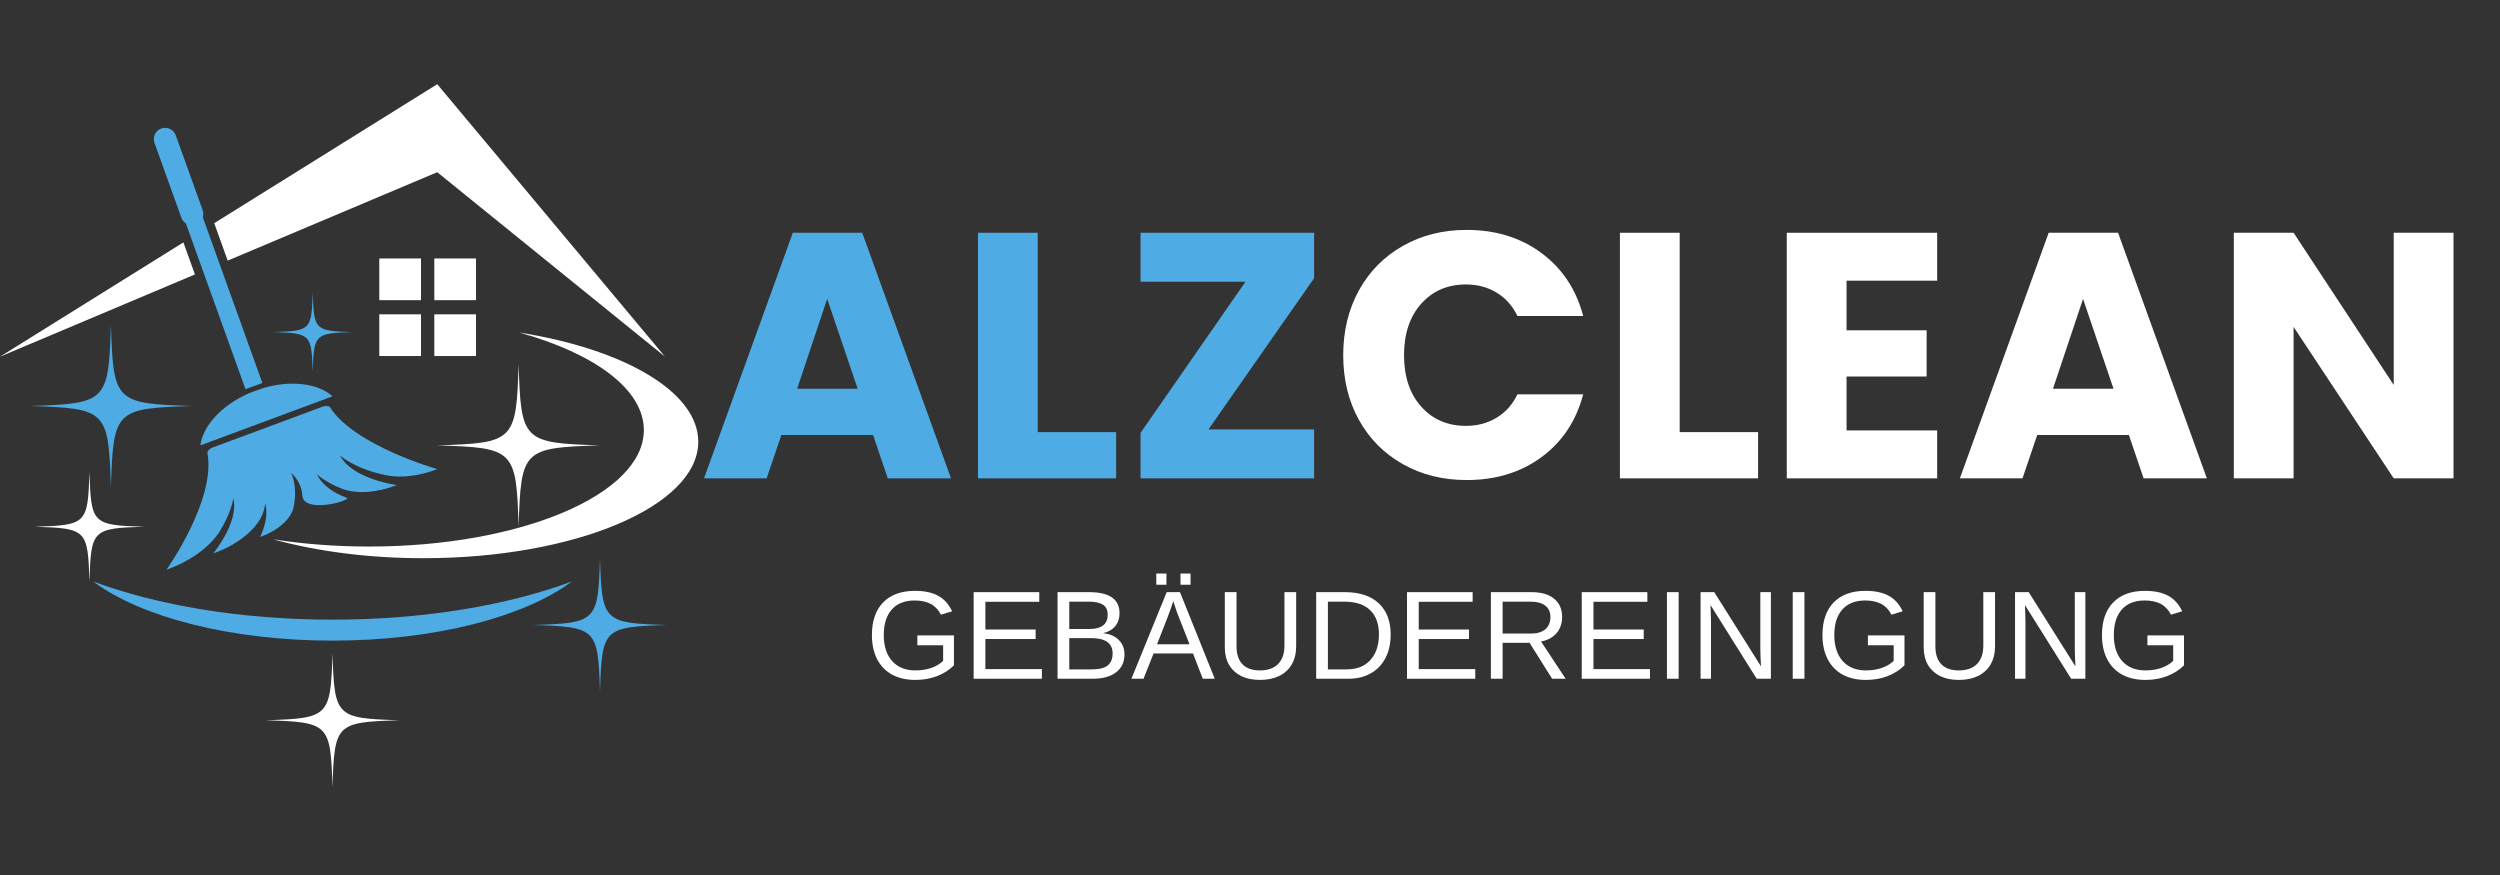
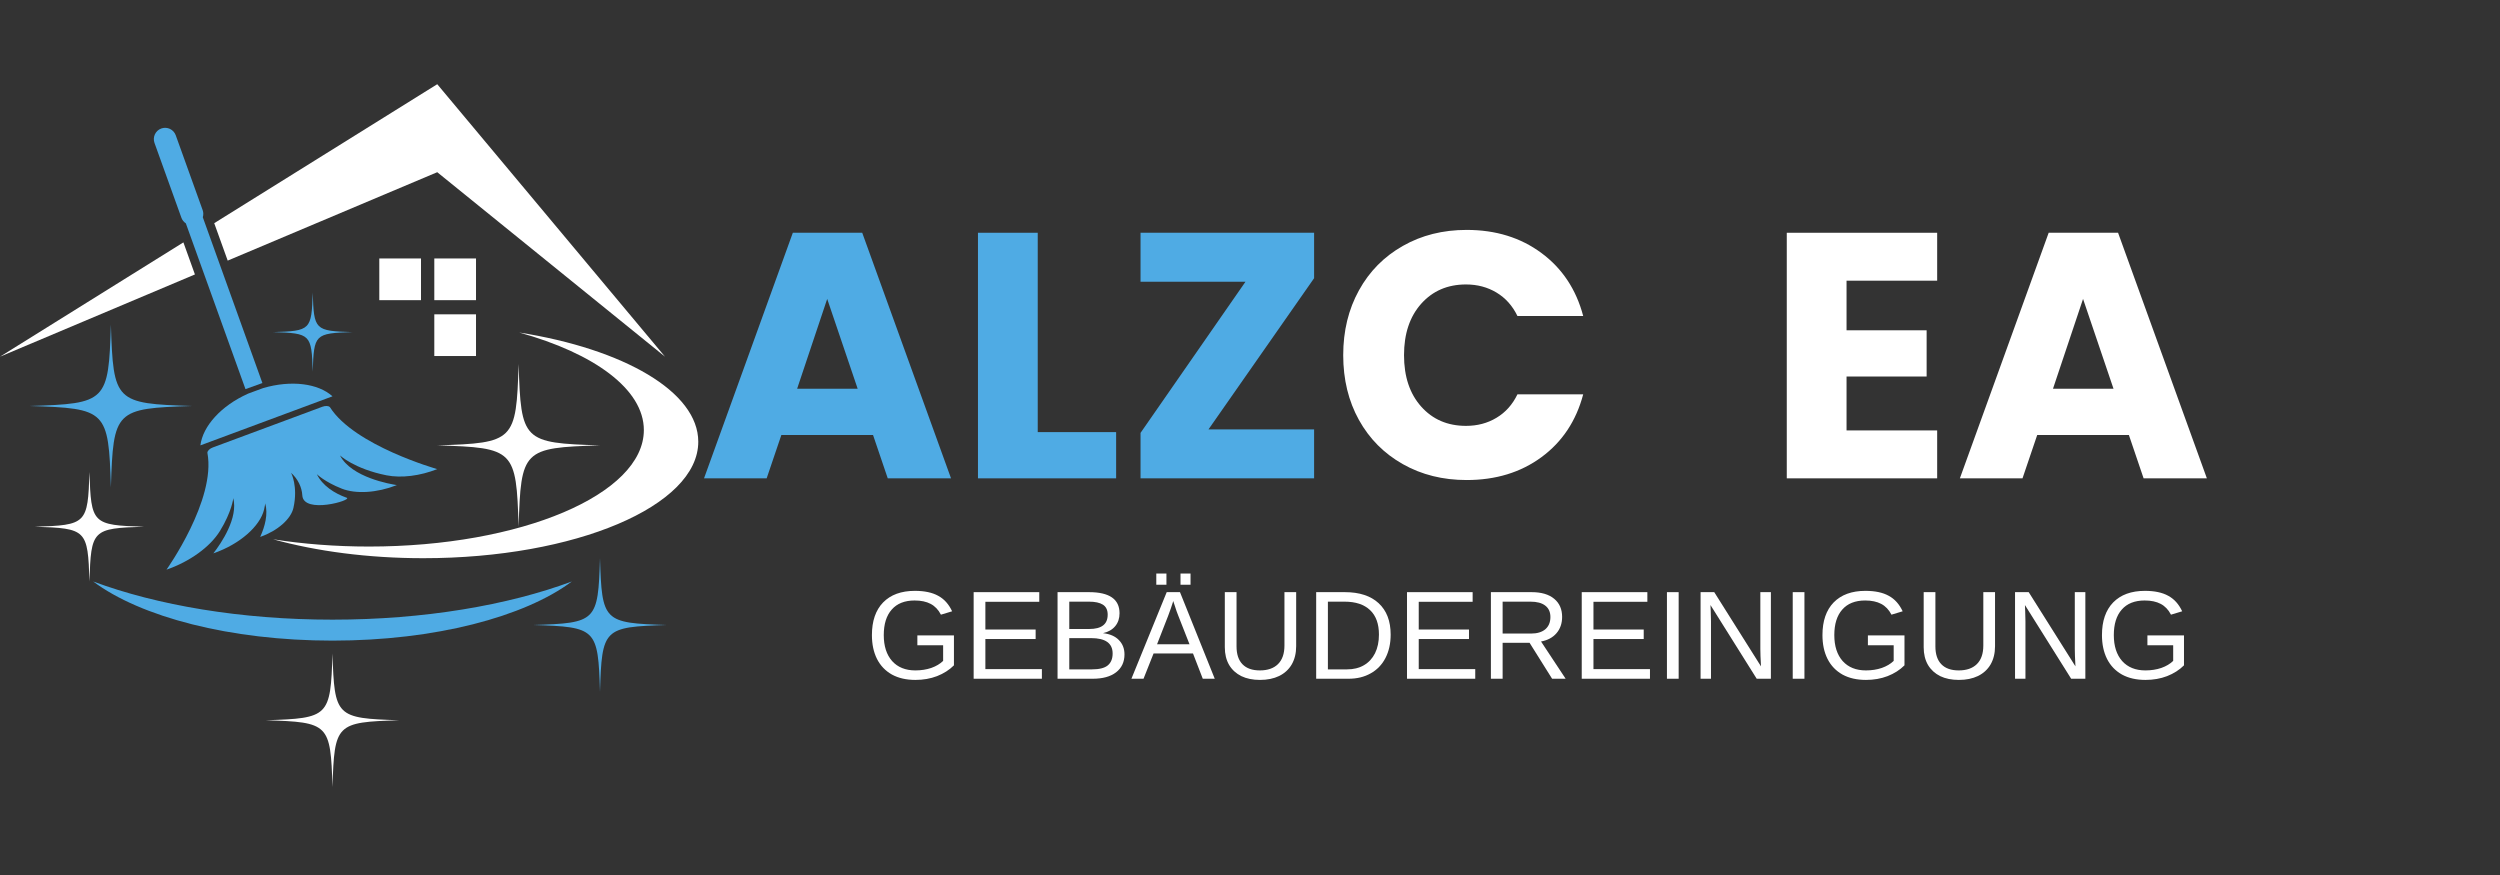
<svg xmlns="http://www.w3.org/2000/svg" width="400" zoomAndPan="magnify" viewBox="0 0 300 105" height="140" preserveAspectRatio="xMidYMid meet">
  <rect x="0" y="0" width="300" height="105" fill="#333333" stroke="none" />
  <defs>
    <g />
    <clipPath id="727422d550">
      <path d="M 31 78 L 48 78 L 48 94.816 L 31 94.816 Z M 31 78 " clip-rule="nonzero" />
    </clipPath>
    <clipPath id="feb8754b8a">
      <path d="M 32 39 L 83.789 39 L 83.789 67 L 32 67 Z M 32 39 " clip-rule="nonzero" />
    </clipPath>
    <clipPath id="3c446f5199">
      <path d="M 25 10.066 L 80 10.066 L 80 43 L 25 43 Z M 25 10.066 " clip-rule="nonzero" />
    </clipPath>
  </defs>
  <path fill="#4fabe4" d="M 3.543 48.719 C 12.793 49.004 13.023 49.234 13.309 58.484 C 13.594 49.234 13.824 49.004 23.074 48.719 C 13.824 48.438 13.594 48.207 13.309 38.957 C 13.023 48.207 12.793 48.438 3.543 48.719 " fill-opacity="1" fill-rule="nonzero" />
  <path fill="#4fabe4" d="M 63.98 75 C 71.574 75.234 71.766 75.422 72 83.016 C 72.23 75.422 72.418 75.234 80.016 75 C 72.418 74.766 72.23 74.578 72 66.984 C 71.766 74.578 71.574 74.766 63.98 75 " fill-opacity="1" fill-rule="nonzero" />
  <g clip-path="url(#727422d550)">
    <path fill="#ffffff" d="M 31.883 86.43 C 39.477 86.66 39.668 86.852 39.898 94.445 C 40.133 86.852 40.32 86.66 47.914 86.43 C 40.32 86.195 40.133 86.008 39.898 78.414 C 39.668 86.008 39.477 86.195 31.883 86.43 " fill-opacity="1" fill-rule="nonzero" />
  </g>
  <path fill="#ffffff" d="M 4.164 63.207 C 10.387 63.398 10.543 63.555 10.734 69.777 C 10.926 63.555 11.078 63.398 17.301 63.207 C 11.078 63.02 10.926 62.863 10.734 56.641 C 10.543 62.863 10.387 63.02 4.164 63.207 " fill-opacity="1" fill-rule="nonzero" />
  <path fill="#4fabe4" d="M 32.777 39.852 C 37.277 39.992 37.391 40.102 37.527 44.602 C 37.668 40.102 37.777 39.992 42.277 39.852 C 37.777 39.715 37.668 39.602 37.527 35.105 C 37.391 39.602 37.277 39.715 32.777 39.852 " fill-opacity="1" fill-rule="nonzero" />
  <path fill="#ffffff" d="M 52.469 53.445 C 61.719 53.727 61.949 53.957 62.234 63.207 C 62.516 53.957 62.746 53.727 72 53.445 C 62.746 53.16 62.516 52.93 62.234 43.68 C 61.949 52.93 61.719 53.16 52.469 53.445 " fill-opacity="1" fill-rule="nonzero" />
  <g clip-path="url(#feb8754b8a)">
    <path fill="#ffffff" d="M 77.262 51.609 C 77.262 59.328 62.492 65.586 44.277 65.586 C 40.234 65.586 36.359 65.277 32.777 64.715 C 37.961 66.148 44.152 66.984 50.805 66.984 C 69.023 66.984 83.793 60.727 83.793 53.008 C 83.793 47.004 74.852 41.883 62.305 39.902 C 71.309 42.398 77.262 46.711 77.262 51.609 " fill-opacity="1" fill-rule="nonzero" />
  </g>
  <path fill="#4fabe4" d="M 39.898 74.359 C 28.895 74.359 18.844 72.629 11.18 69.777 C 16.844 74.016 27.582 76.875 39.898 76.875 C 52.215 76.875 62.953 74.016 68.621 69.777 C 60.953 72.629 50.902 74.359 39.898 74.359 " fill-opacity="1" fill-rule="nonzero" />
  <path fill="#ffffff" d="M 52.117 36.02 L 57.121 36.02 L 57.121 31.016 L 52.117 31.016 L 52.117 36.02 " fill-opacity="1" fill-rule="nonzero" />
  <path fill="#ffffff" d="M 45.516 36.02 L 50.52 36.02 L 50.52 31.016 L 45.516 31.016 L 45.516 36.02 " fill-opacity="1" fill-rule="nonzero" />
  <path fill="#ffffff" d="M 52.117 42.723 L 57.121 42.723 L 57.121 37.719 L 52.117 37.719 L 52.117 42.723 " fill-opacity="1" fill-rule="nonzero" />
-   <path fill="#ffffff" d="M 45.516 42.723 L 50.52 42.723 L 50.52 37.719 L 45.516 37.719 L 45.516 42.723 " fill-opacity="1" fill-rule="nonzero" />
  <path fill="#ffffff" d="M 0 42.801 L 22.008 29.086 L 23.391 32.934 Z M 0 42.801 " fill-opacity="1" fill-rule="nonzero" />
  <g clip-path="url(#3c446f5199)">
    <path fill="#ffffff" d="M 25.707 26.781 L 52.469 10.105 L 79.801 42.801 L 52.469 20.664 L 27.324 31.273 L 25.707 26.781 " fill-opacity="1" fill-rule="nonzero" />
  </g>
  <path fill="#4fabe4" d="M 24.887 54.336 C 24.887 54.32 24.887 54.305 24.891 54.285 C 24.926 54.059 25.195 53.82 25.535 53.695 L 38.688 48.809 C 39.027 48.684 39.383 48.688 39.559 48.832 C 39.578 48.848 39.59 48.859 39.598 48.871 C 42.531 53.48 52.469 56.293 52.469 56.293 C 50.41 57.109 48.16 57.391 46.387 57.039 C 42.512 56.266 40.801 54.652 40.801 54.652 C 42.152 57.305 46.91 58.105 47.621 58.211 L 47.59 58.223 C 45.238 59.148 42.711 59.305 41.012 58.637 C 38.949 57.824 38.023 56.902 38.023 56.902 C 38.668 58.258 40.137 59.215 41.598 59.727 C 42.375 60.004 36.41 61.75 36.277 59.441 C 36.223 58.449 35.738 57.469 34.93 56.738 C 34.93 56.738 35.789 58.34 35.215 60.934 C 34.922 62.277 33.32 63.691 31.258 64.418 L 31.223 64.43 C 31.805 63.148 32.184 61.691 31.824 60.398 C 31.824 60.398 31.805 60.668 31.691 61.145 C 31.203 63.164 28.754 65.305 25.648 66.387 L 25.605 66.402 C 26.594 65.121 28.582 62.168 27.996 59.777 C 27.996 59.777 27.832 61.395 26.383 63.734 C 25.207 65.633 22.77 67.395 19.98 68.359 C 19.98 68.359 25.957 59.965 24.887 54.336 " fill-opacity="1" fill-rule="nonzero" />
-   <path fill="#4fabe4" d="M 29.777 47.234 L 29.773 47.219 L 31.578 46.57 C 34.949 45.582 38.191 46.008 39.898 47.559 L 24.047 53.445 C 24.332 51.137 26.539 48.68 29.777 47.234 " fill-opacity="1" fill-rule="nonzero" />
+   <path fill="#4fabe4" d="M 29.777 47.234 L 31.578 46.57 C 34.949 45.582 38.191 46.008 39.898 47.559 L 24.047 53.445 C 24.332 51.137 26.539 48.68 29.777 47.234 " fill-opacity="1" fill-rule="nonzero" />
  <path fill="#4fabe4" d="M 31.488 45.965 L 29.457 46.695 L 22.301 26.801 C 22.062 26.645 21.871 26.414 21.766 26.125 L 18.539 17.152 C 18.289 16.445 18.652 15.672 19.355 15.418 C 20.059 15.164 20.836 15.531 21.09 16.234 L 24.316 25.207 C 24.422 25.496 24.418 25.797 24.336 26.07 L 31.488 45.965 " fill-opacity="1" fill-rule="nonzero" />
  <g fill="#4fabe4" fill-opacity="1">
    <g transform="translate(83.811, 57.401)">
      <g>
        <path d="M 20.953 -5.203 L 9.953 -5.203 L 8.188 0 L 0.672 0 L 11.328 -29.469 L 19.656 -29.469 L 30.312 0 L 22.719 0 Z M 19.109 -10.75 L 15.453 -21.531 L 11.844 -10.75 Z M 19.109 -10.75 " />
      </g>
    </g>
  </g>
  <g fill="#4fabe4" fill-opacity="1">
    <g transform="translate(114.747, 57.401)">
      <g>
        <path d="M 9.781 -5.547 L 19.188 -5.547 L 19.188 0 L 2.609 0 L 2.609 -29.469 L 9.781 -29.469 Z M 9.781 -5.547 " />
      </g>
    </g>
  </g>
  <g fill="#4fabe4" fill-opacity="1">
    <g transform="translate(134.77, 57.401)">
      <g>
        <path d="M 10.25 -5.875 L 22.922 -5.875 L 22.922 0 L 2.094 0 L 2.094 -5.453 L 14.688 -23.594 L 2.094 -23.594 L 2.094 -29.469 L 22.922 -29.469 L 22.922 -24.016 Z M 10.25 -5.875 " />
      </g>
    </g>
  </g>
  <g fill="#ffffff" fill-opacity="1">
    <g transform="translate(159.795, 57.401)">
      <g>
        <path d="M 1.391 -14.781 C 1.391 -17.688 2.02 -20.281 3.281 -22.562 C 4.539 -24.844 6.297 -26.617 8.547 -27.891 C 10.797 -29.172 13.348 -29.812 16.203 -29.812 C 19.703 -29.812 22.695 -28.883 25.188 -27.031 C 27.676 -25.188 29.344 -22.672 30.188 -19.484 L 22.297 -19.484 C 21.703 -20.711 20.863 -21.648 19.781 -22.297 C 18.707 -22.941 17.488 -23.266 16.125 -23.266 C 13.914 -23.266 12.125 -22.492 10.75 -20.953 C 9.375 -19.41 8.688 -17.352 8.688 -14.781 C 8.688 -12.207 9.375 -10.148 10.75 -8.609 C 12.125 -7.066 13.914 -6.297 16.125 -6.297 C 17.488 -6.297 18.707 -6.617 19.781 -7.266 C 20.863 -7.91 21.703 -8.848 22.297 -10.078 L 30.188 -10.078 C 29.344 -6.891 27.676 -4.379 25.188 -2.547 C 22.695 -0.711 19.703 0.203 16.203 0.203 C 13.348 0.203 10.797 -0.43 8.547 -1.703 C 6.297 -2.973 4.539 -4.738 3.281 -7 C 2.02 -9.27 1.391 -11.863 1.391 -14.781 Z M 1.391 -14.781 " />
      </g>
    </g>
  </g>
  <g fill="#ffffff" fill-opacity="1">
    <g transform="translate(191.781, 57.401)">
      <g>
-         <path d="M 9.781 -5.547 L 19.188 -5.547 L 19.188 0 L 2.609 0 L 2.609 -29.469 L 9.781 -29.469 Z M 9.781 -5.547 " />
-       </g>
+         </g>
    </g>
  </g>
  <g fill="#ffffff" fill-opacity="1">
    <g transform="translate(211.804, 57.401)">
      <g>
        <path d="M 9.781 -23.719 L 9.781 -17.766 L 19.391 -17.766 L 19.391 -12.219 L 9.781 -12.219 L 9.781 -5.75 L 20.656 -5.75 L 20.656 0 L 2.609 0 L 2.609 -29.469 L 20.656 -29.469 L 20.656 -23.719 Z M 9.781 -23.719 " />
      </g>
    </g>
  </g>
  <g fill="#ffffff" fill-opacity="1">
    <g transform="translate(234.513, 57.401)">
      <g>
        <path d="M 20.953 -5.203 L 9.953 -5.203 L 8.188 0 L 0.672 0 L 11.328 -29.469 L 19.656 -29.469 L 30.312 0 L 22.719 0 Z M 19.109 -10.75 L 15.453 -21.531 L 11.844 -10.75 Z M 19.109 -10.75 " />
      </g>
    </g>
  </g>
  <g fill="#ffffff" fill-opacity="1">
    <g transform="translate(265.45, 57.401)">
      <g>
-         <path d="M 28.969 0 L 21.797 0 L 9.781 -18.172 L 9.781 0 L 2.609 0 L 2.609 -29.469 L 9.781 -29.469 L 21.797 -11.203 L 21.797 -29.469 L 28.969 -29.469 Z M 28.969 0 " />
-       </g>
+         </g>
    </g>
  </g>
  <g fill="#ffffff" fill-opacity="1">
    <g transform="translate(103.864, 81.449)">
      <g>
        <path d="M 0.766 -5.234 C 0.766 -6.922 1.211 -8.227 2.109 -9.156 C 3.016 -10.082 4.285 -10.547 5.922 -10.547 C 7.078 -10.547 8.008 -10.348 8.719 -9.953 C 9.438 -9.566 9.992 -8.945 10.391 -8.094 L 9.047 -7.688 C 8.742 -8.281 8.332 -8.711 7.812 -8.984 C 7.301 -9.254 6.66 -9.391 5.891 -9.391 C 4.691 -9.391 3.773 -9.023 3.141 -8.297 C 2.504 -7.578 2.188 -6.555 2.188 -5.234 C 2.188 -3.922 2.52 -2.883 3.188 -2.125 C 3.863 -1.375 4.797 -1 5.984 -1 C 6.672 -1 7.305 -1.098 7.891 -1.297 C 8.473 -1.504 8.945 -1.785 9.312 -2.141 L 9.312 -4.016 L 6.219 -4.016 L 6.219 -5.203 L 10.609 -5.203 L 10.609 -1.609 C 10.055 -1.055 9.379 -0.625 8.578 -0.312 C 7.785 -0.008 6.922 0.141 5.984 0.141 C 4.898 0.141 3.961 -0.07 3.172 -0.5 C 2.391 -0.938 1.789 -1.562 1.375 -2.375 C 0.969 -3.188 0.766 -4.141 0.766 -5.234 Z M 0.766 -5.234 " />
      </g>
    </g>
  </g>
  <g fill="#ffffff" fill-opacity="1">
    <g transform="translate(115.604, 81.449)">
      <g>
        <path d="M 1.234 0 L 1.234 -10.391 L 9.109 -10.391 L 9.109 -9.234 L 2.641 -9.234 L 2.641 -5.906 L 8.672 -5.906 L 8.672 -4.766 L 2.641 -4.766 L 2.641 -1.156 L 9.422 -1.156 L 9.422 0 Z M 1.234 0 " />
      </g>
    </g>
  </g>
  <g fill="#ffffff" fill-opacity="1">
    <g transform="translate(125.672, 81.449)">
      <g>
        <path d="M 9.266 -2.922 C 9.266 -2.004 8.926 -1.285 8.25 -0.766 C 7.582 -0.254 6.648 0 5.453 0 L 1.234 0 L 1.234 -10.391 L 5.016 -10.391 C 7.453 -10.391 8.672 -9.547 8.672 -7.859 C 8.672 -7.242 8.5 -6.727 8.156 -6.312 C 7.812 -5.895 7.32 -5.613 6.688 -5.469 C 7.52 -5.375 8.156 -5.098 8.594 -4.641 C 9.039 -4.191 9.266 -3.617 9.266 -2.922 Z M 7.25 -7.688 C 7.25 -8.25 7.055 -8.648 6.672 -8.891 C 6.297 -9.129 5.742 -9.25 5.016 -9.25 L 2.641 -9.25 L 2.641 -5.969 L 5.016 -5.969 C 5.766 -5.969 6.32 -6.109 6.688 -6.391 C 7.062 -6.672 7.25 -7.102 7.25 -7.688 Z M 7.844 -3.031 C 7.844 -4.258 6.984 -4.875 5.266 -4.875 L 2.641 -4.875 L 2.641 -1.125 L 5.375 -1.125 C 6.238 -1.125 6.863 -1.281 7.25 -1.594 C 7.645 -1.914 7.844 -2.395 7.844 -3.031 Z M 7.844 -3.031 " />
      </g>
    </g>
  </g>
  <g fill="#ffffff" fill-opacity="1">
    <g transform="translate(135.739, 81.449)">
      <g>
        <path d="M 8.594 0 L 7.422 -3.031 L 2.688 -3.031 L 1.484 0 L 0.031 0 L 4.266 -10.391 L 5.859 -10.391 L 10.031 0 Z M 5.047 -9.328 L 4.984 -9.109 C 4.859 -8.703 4.676 -8.18 4.438 -7.547 L 3.109 -4.141 L 7 -4.141 L 5.656 -7.562 C 5.52 -7.895 5.383 -8.281 5.25 -8.719 Z M 5.922 -11.281 L 5.922 -12.625 L 7.125 -12.625 L 7.125 -11.281 Z M 3.016 -11.281 L 3.016 -12.625 L 4.234 -12.625 L 4.234 -11.281 Z M 3.016 -11.281 " />
      </g>
    </g>
  </g>
  <g fill="#ffffff" fill-opacity="1">
    <g transform="translate(145.806, 81.449)">
      <g>
        <path d="M 5.391 0.141 C 4.535 0.141 3.789 -0.008 3.156 -0.312 C 2.531 -0.625 2.039 -1.07 1.688 -1.656 C 1.344 -2.25 1.172 -2.957 1.172 -3.781 L 1.172 -10.391 L 2.578 -10.391 L 2.578 -3.891 C 2.578 -2.941 2.816 -2.223 3.297 -1.734 C 3.773 -1.242 4.469 -1 5.375 -1 C 6.312 -1 7.035 -1.25 7.547 -1.75 C 8.066 -2.258 8.328 -3.004 8.328 -3.984 L 8.328 -10.391 L 9.734 -10.391 L 9.734 -3.906 C 9.734 -3.062 9.555 -2.332 9.203 -1.719 C 8.848 -1.113 8.344 -0.648 7.688 -0.328 C 7.039 -0.016 6.273 0.141 5.391 0.141 Z M 5.391 0.141 " />
      </g>
    </g>
  </g>
  <g fill="#ffffff" fill-opacity="1">
    <g transform="translate(156.707, 81.449)">
      <g>
        <path d="M 10.172 -5.297 C 10.172 -4.223 9.961 -3.285 9.547 -2.484 C 9.129 -1.68 8.535 -1.066 7.766 -0.641 C 7.004 -0.211 6.125 0 5.125 0 L 1.234 0 L 1.234 -10.391 L 4.672 -10.391 C 6.43 -10.391 7.785 -9.945 8.734 -9.062 C 9.691 -8.176 10.172 -6.922 10.172 -5.297 Z M 8.766 -5.297 C 8.766 -6.586 8.41 -7.566 7.703 -8.234 C 6.992 -8.91 5.973 -9.25 4.641 -9.25 L 2.641 -9.25 L 2.641 -1.125 L 4.953 -1.125 C 5.723 -1.125 6.395 -1.289 6.969 -1.625 C 7.539 -1.957 7.984 -2.438 8.297 -3.062 C 8.609 -3.695 8.766 -4.441 8.766 -5.297 Z M 8.766 -5.297 " />
      </g>
    </g>
  </g>
  <g fill="#ffffff" fill-opacity="1">
    <g transform="translate(167.607, 81.449)">
      <g>
        <path d="M 1.234 0 L 1.234 -10.391 L 9.109 -10.391 L 9.109 -9.234 L 2.641 -9.234 L 2.641 -5.906 L 8.672 -5.906 L 8.672 -4.766 L 2.641 -4.766 L 2.641 -1.156 L 9.422 -1.156 L 9.422 0 Z M 1.234 0 " />
      </g>
    </g>
  </g>
  <g fill="#ffffff" fill-opacity="1">
    <g transform="translate(177.674, 81.449)">
      <g>
        <path d="M 8.578 0 L 5.875 -4.312 L 2.641 -4.312 L 2.641 0 L 1.234 0 L 1.234 -10.391 L 6.125 -10.391 C 7.289 -10.391 8.191 -10.125 8.828 -9.594 C 9.461 -9.07 9.781 -8.348 9.781 -7.422 C 9.781 -6.641 9.555 -5.988 9.109 -5.469 C 8.66 -4.945 8.039 -4.613 7.25 -4.469 L 10.203 0 Z M 8.375 -7.406 C 8.375 -8.008 8.164 -8.469 7.75 -8.781 C 7.344 -9.094 6.754 -9.25 5.984 -9.25 L 2.641 -9.25 L 2.641 -5.422 L 6.047 -5.422 C 6.785 -5.422 7.359 -5.594 7.766 -5.938 C 8.172 -6.289 8.375 -6.781 8.375 -7.406 Z M 8.375 -7.406 " />
      </g>
    </g>
  </g>
  <g fill="#ffffff" fill-opacity="1">
    <g transform="translate(188.574, 81.449)">
      <g>
        <path d="M 1.234 0 L 1.234 -10.391 L 9.109 -10.391 L 9.109 -9.234 L 2.641 -9.234 L 2.641 -5.906 L 8.672 -5.906 L 8.672 -4.766 L 2.641 -4.766 L 2.641 -1.156 L 9.422 -1.156 L 9.422 0 Z M 1.234 0 " />
      </g>
    </g>
  </g>
  <g fill="#ffffff" fill-opacity="1">
    <g transform="translate(198.642, 81.449)">
      <g>
        <path d="M 1.391 0 L 1.391 -10.391 L 2.797 -10.391 L 2.797 0 Z M 1.391 0 " />
      </g>
    </g>
  </g>
  <g fill="#ffffff" fill-opacity="1">
    <g transform="translate(202.835, 81.449)">
      <g>
        <path d="M 7.969 0 L 2.422 -8.844 L 2.453 -8.125 L 2.484 -6.891 L 2.484 0 L 1.234 0 L 1.234 -10.391 L 2.875 -10.391 L 8.484 -1.484 C 8.43 -2.441 8.406 -3.141 8.406 -3.578 L 8.406 -10.391 L 9.672 -10.391 L 9.672 0 Z M 7.969 0 " />
      </g>
    </g>
  </g>
  <g fill="#ffffff" fill-opacity="1">
    <g transform="translate(213.736, 81.449)">
      <g>
        <path d="M 1.391 0 L 1.391 -10.391 L 2.797 -10.391 L 2.797 0 Z M 1.391 0 " />
      </g>
    </g>
  </g>
  <g fill="#ffffff" fill-opacity="1">
    <g transform="translate(217.929, 81.449)">
      <g>
        <path d="M 0.766 -5.234 C 0.766 -6.922 1.211 -8.227 2.109 -9.156 C 3.016 -10.082 4.285 -10.547 5.922 -10.547 C 7.078 -10.547 8.008 -10.348 8.719 -9.953 C 9.438 -9.566 9.992 -8.945 10.391 -8.094 L 9.047 -7.688 C 8.742 -8.281 8.332 -8.711 7.812 -8.984 C 7.301 -9.254 6.66 -9.391 5.891 -9.391 C 4.691 -9.391 3.773 -9.023 3.141 -8.297 C 2.504 -7.578 2.188 -6.555 2.188 -5.234 C 2.188 -3.922 2.52 -2.883 3.188 -2.125 C 3.863 -1.375 4.797 -1 5.984 -1 C 6.672 -1 7.305 -1.098 7.891 -1.297 C 8.473 -1.504 8.945 -1.785 9.312 -2.141 L 9.312 -4.016 L 6.219 -4.016 L 6.219 -5.203 L 10.609 -5.203 L 10.609 -1.609 C 10.055 -1.055 9.379 -0.625 8.578 -0.312 C 7.785 -0.008 6.922 0.141 5.984 0.141 C 4.898 0.141 3.961 -0.07 3.172 -0.5 C 2.391 -0.938 1.789 -1.562 1.375 -2.375 C 0.969 -3.188 0.766 -4.141 0.766 -5.234 Z M 0.766 -5.234 " />
      </g>
    </g>
  </g>
  <g fill="#ffffff" fill-opacity="1">
    <g transform="translate(229.67, 81.449)">
      <g>
        <path d="M 5.391 0.141 C 4.535 0.141 3.789 -0.008 3.156 -0.312 C 2.531 -0.625 2.039 -1.07 1.688 -1.656 C 1.344 -2.25 1.172 -2.957 1.172 -3.781 L 1.172 -10.391 L 2.578 -10.391 L 2.578 -3.891 C 2.578 -2.941 2.816 -2.223 3.297 -1.734 C 3.773 -1.242 4.469 -1 5.375 -1 C 6.312 -1 7.035 -1.25 7.547 -1.75 C 8.066 -2.258 8.328 -3.004 8.328 -3.984 L 8.328 -10.391 L 9.734 -10.391 L 9.734 -3.906 C 9.734 -3.062 9.555 -2.332 9.203 -1.719 C 8.848 -1.113 8.344 -0.648 7.688 -0.328 C 7.039 -0.016 6.273 0.141 5.391 0.141 Z M 5.391 0.141 " />
      </g>
    </g>
  </g>
  <g fill="#ffffff" fill-opacity="1">
    <g transform="translate(240.57, 81.449)">
      <g>
        <path d="M 7.969 0 L 2.422 -8.844 L 2.453 -8.125 L 2.484 -6.891 L 2.484 0 L 1.234 0 L 1.234 -10.391 L 2.875 -10.391 L 8.484 -1.484 C 8.43 -2.441 8.406 -3.141 8.406 -3.578 L 8.406 -10.391 L 9.672 -10.391 L 9.672 0 Z M 7.969 0 " />
      </g>
    </g>
  </g>
  <g fill="#ffffff" fill-opacity="1">
    <g transform="translate(251.47, 81.449)">
      <g>
        <path d="M 0.766 -5.234 C 0.766 -6.922 1.211 -8.227 2.109 -9.156 C 3.016 -10.082 4.285 -10.547 5.922 -10.547 C 7.078 -10.547 8.008 -10.348 8.719 -9.953 C 9.438 -9.566 9.992 -8.945 10.391 -8.094 L 9.047 -7.688 C 8.742 -8.281 8.332 -8.711 7.812 -8.984 C 7.301 -9.254 6.66 -9.391 5.891 -9.391 C 4.691 -9.391 3.773 -9.023 3.141 -8.297 C 2.504 -7.578 2.188 -6.555 2.188 -5.234 C 2.188 -3.922 2.52 -2.883 3.188 -2.125 C 3.863 -1.375 4.797 -1 5.984 -1 C 6.672 -1 7.305 -1.098 7.891 -1.297 C 8.473 -1.504 8.945 -1.785 9.312 -2.141 L 9.312 -4.016 L 6.219 -4.016 L 6.219 -5.203 L 10.609 -5.203 L 10.609 -1.609 C 10.055 -1.055 9.379 -0.625 8.578 -0.312 C 7.785 -0.008 6.922 0.141 5.984 0.141 C 4.898 0.141 3.961 -0.07 3.172 -0.5 C 2.391 -0.938 1.789 -1.562 1.375 -2.375 C 0.969 -3.188 0.766 -4.141 0.766 -5.234 Z M 0.766 -5.234 " />
      </g>
    </g>
  </g>
</svg>